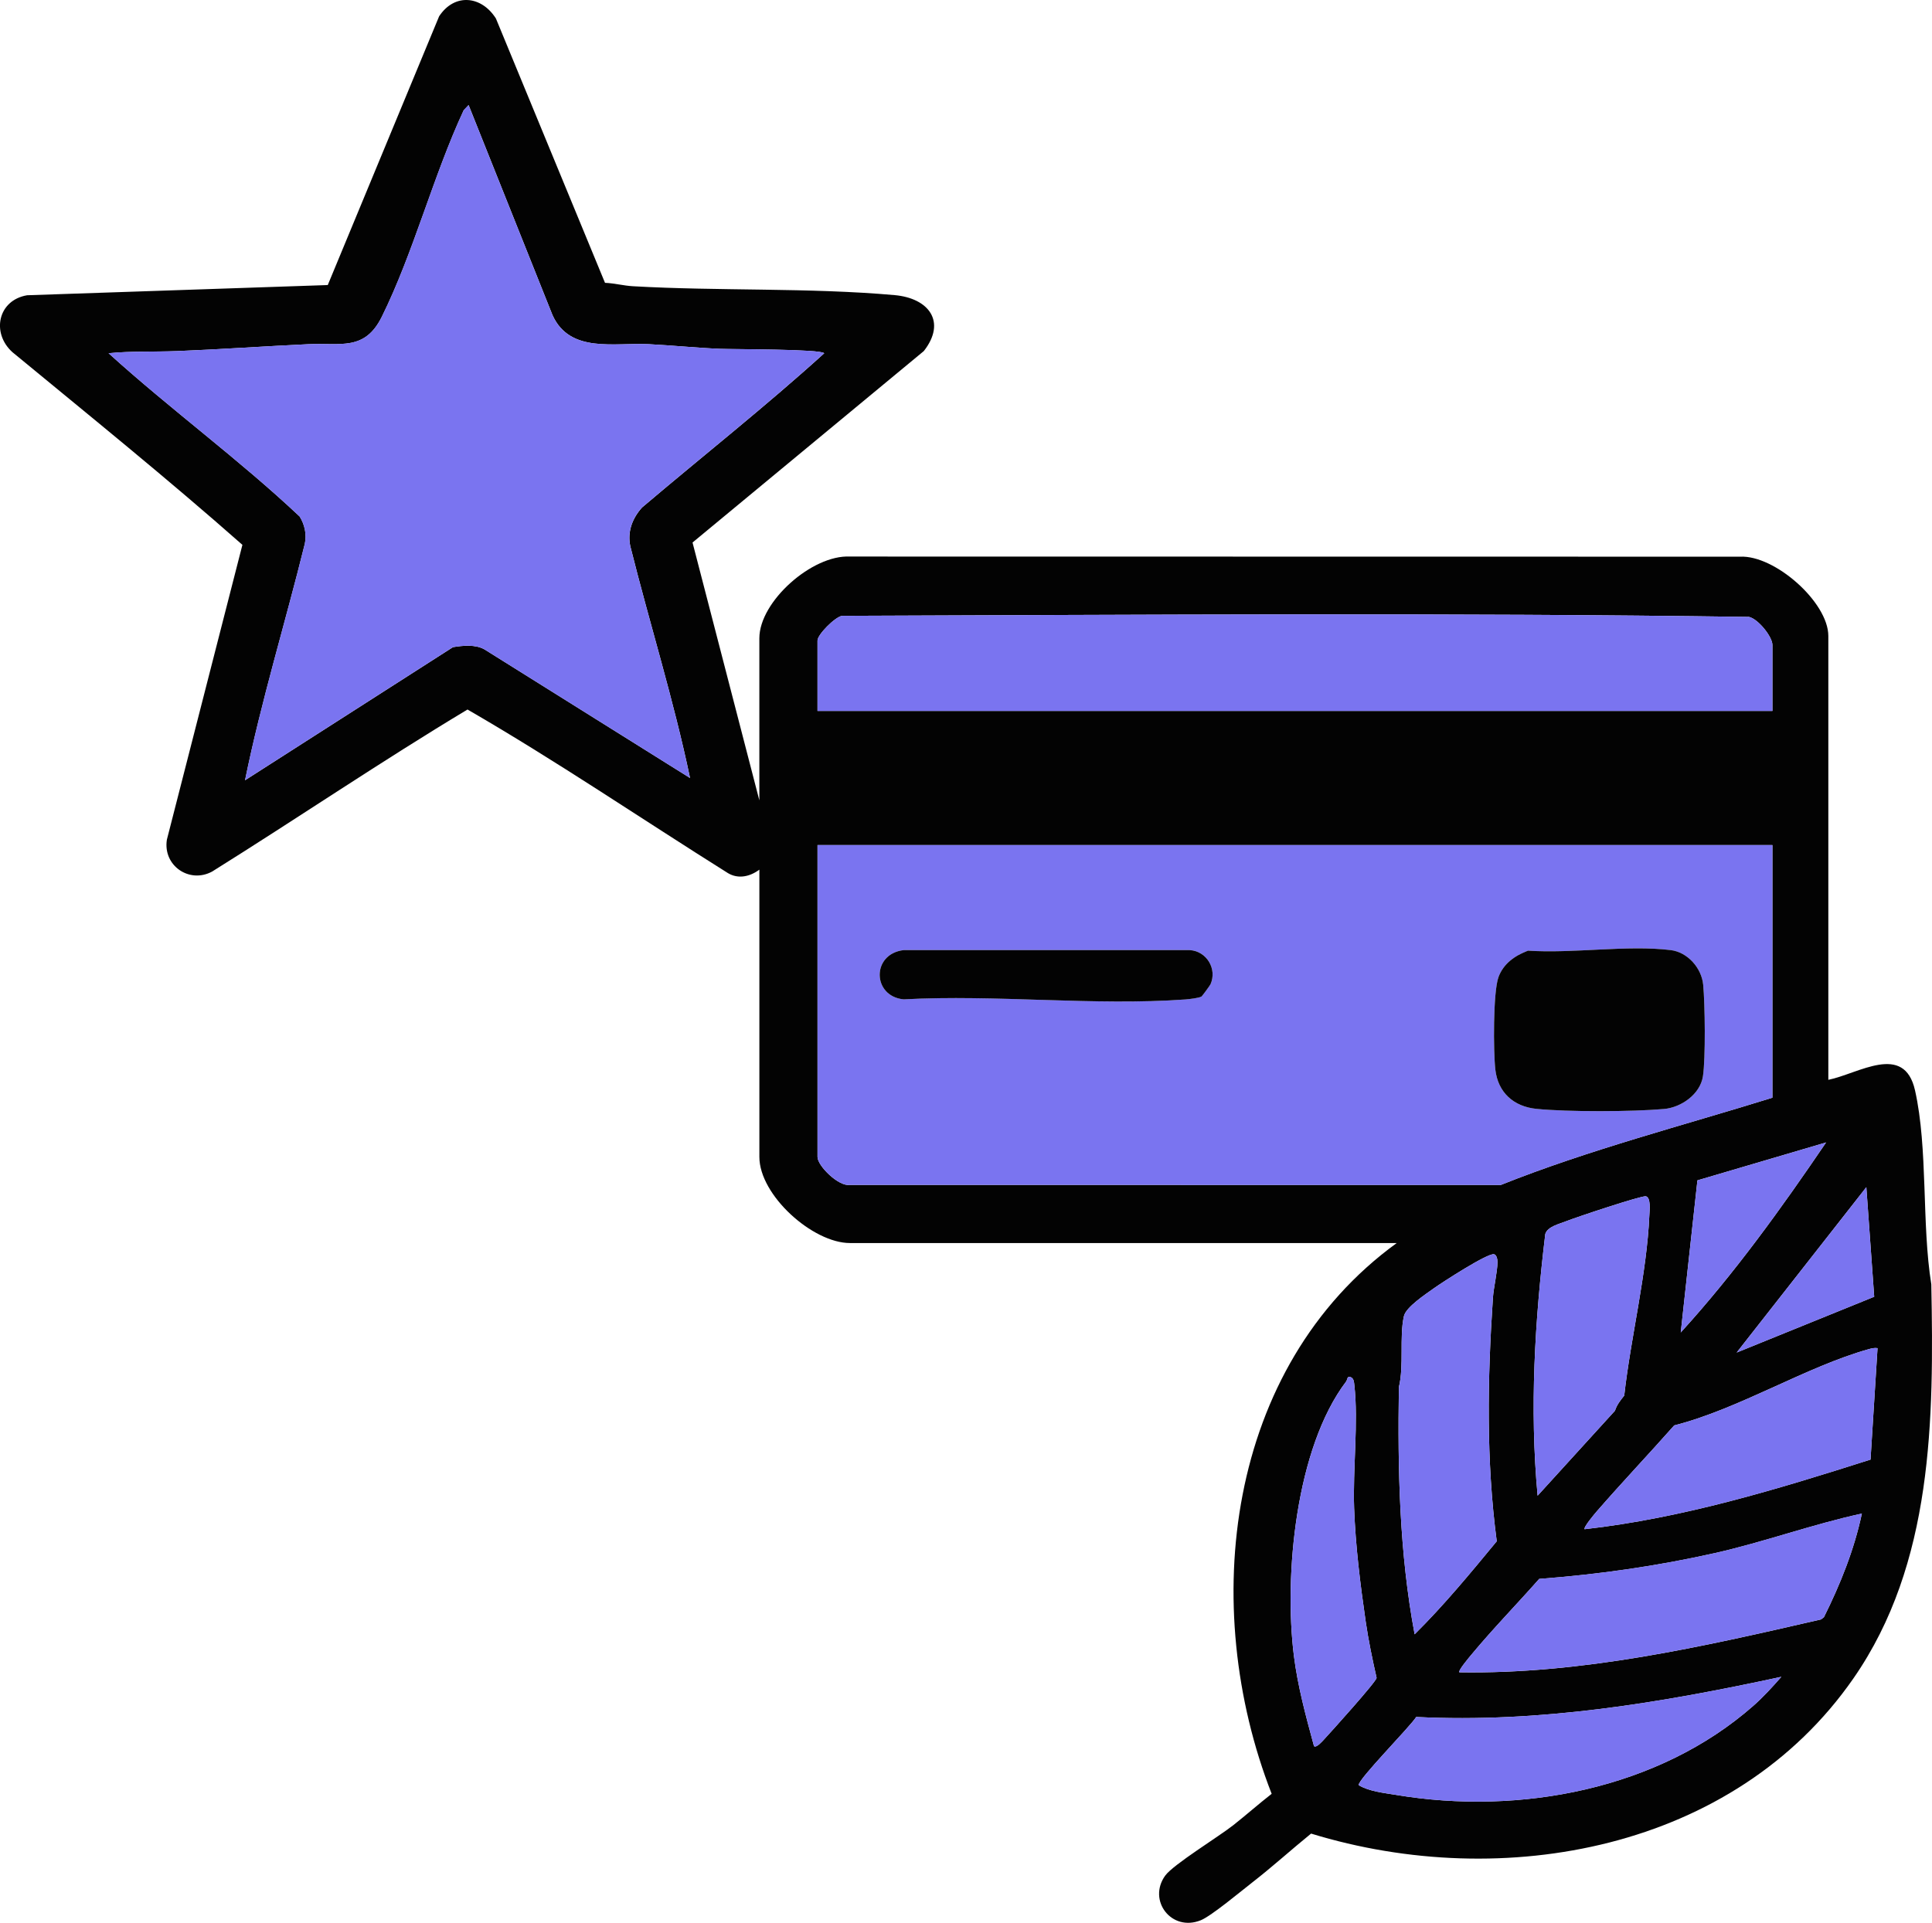
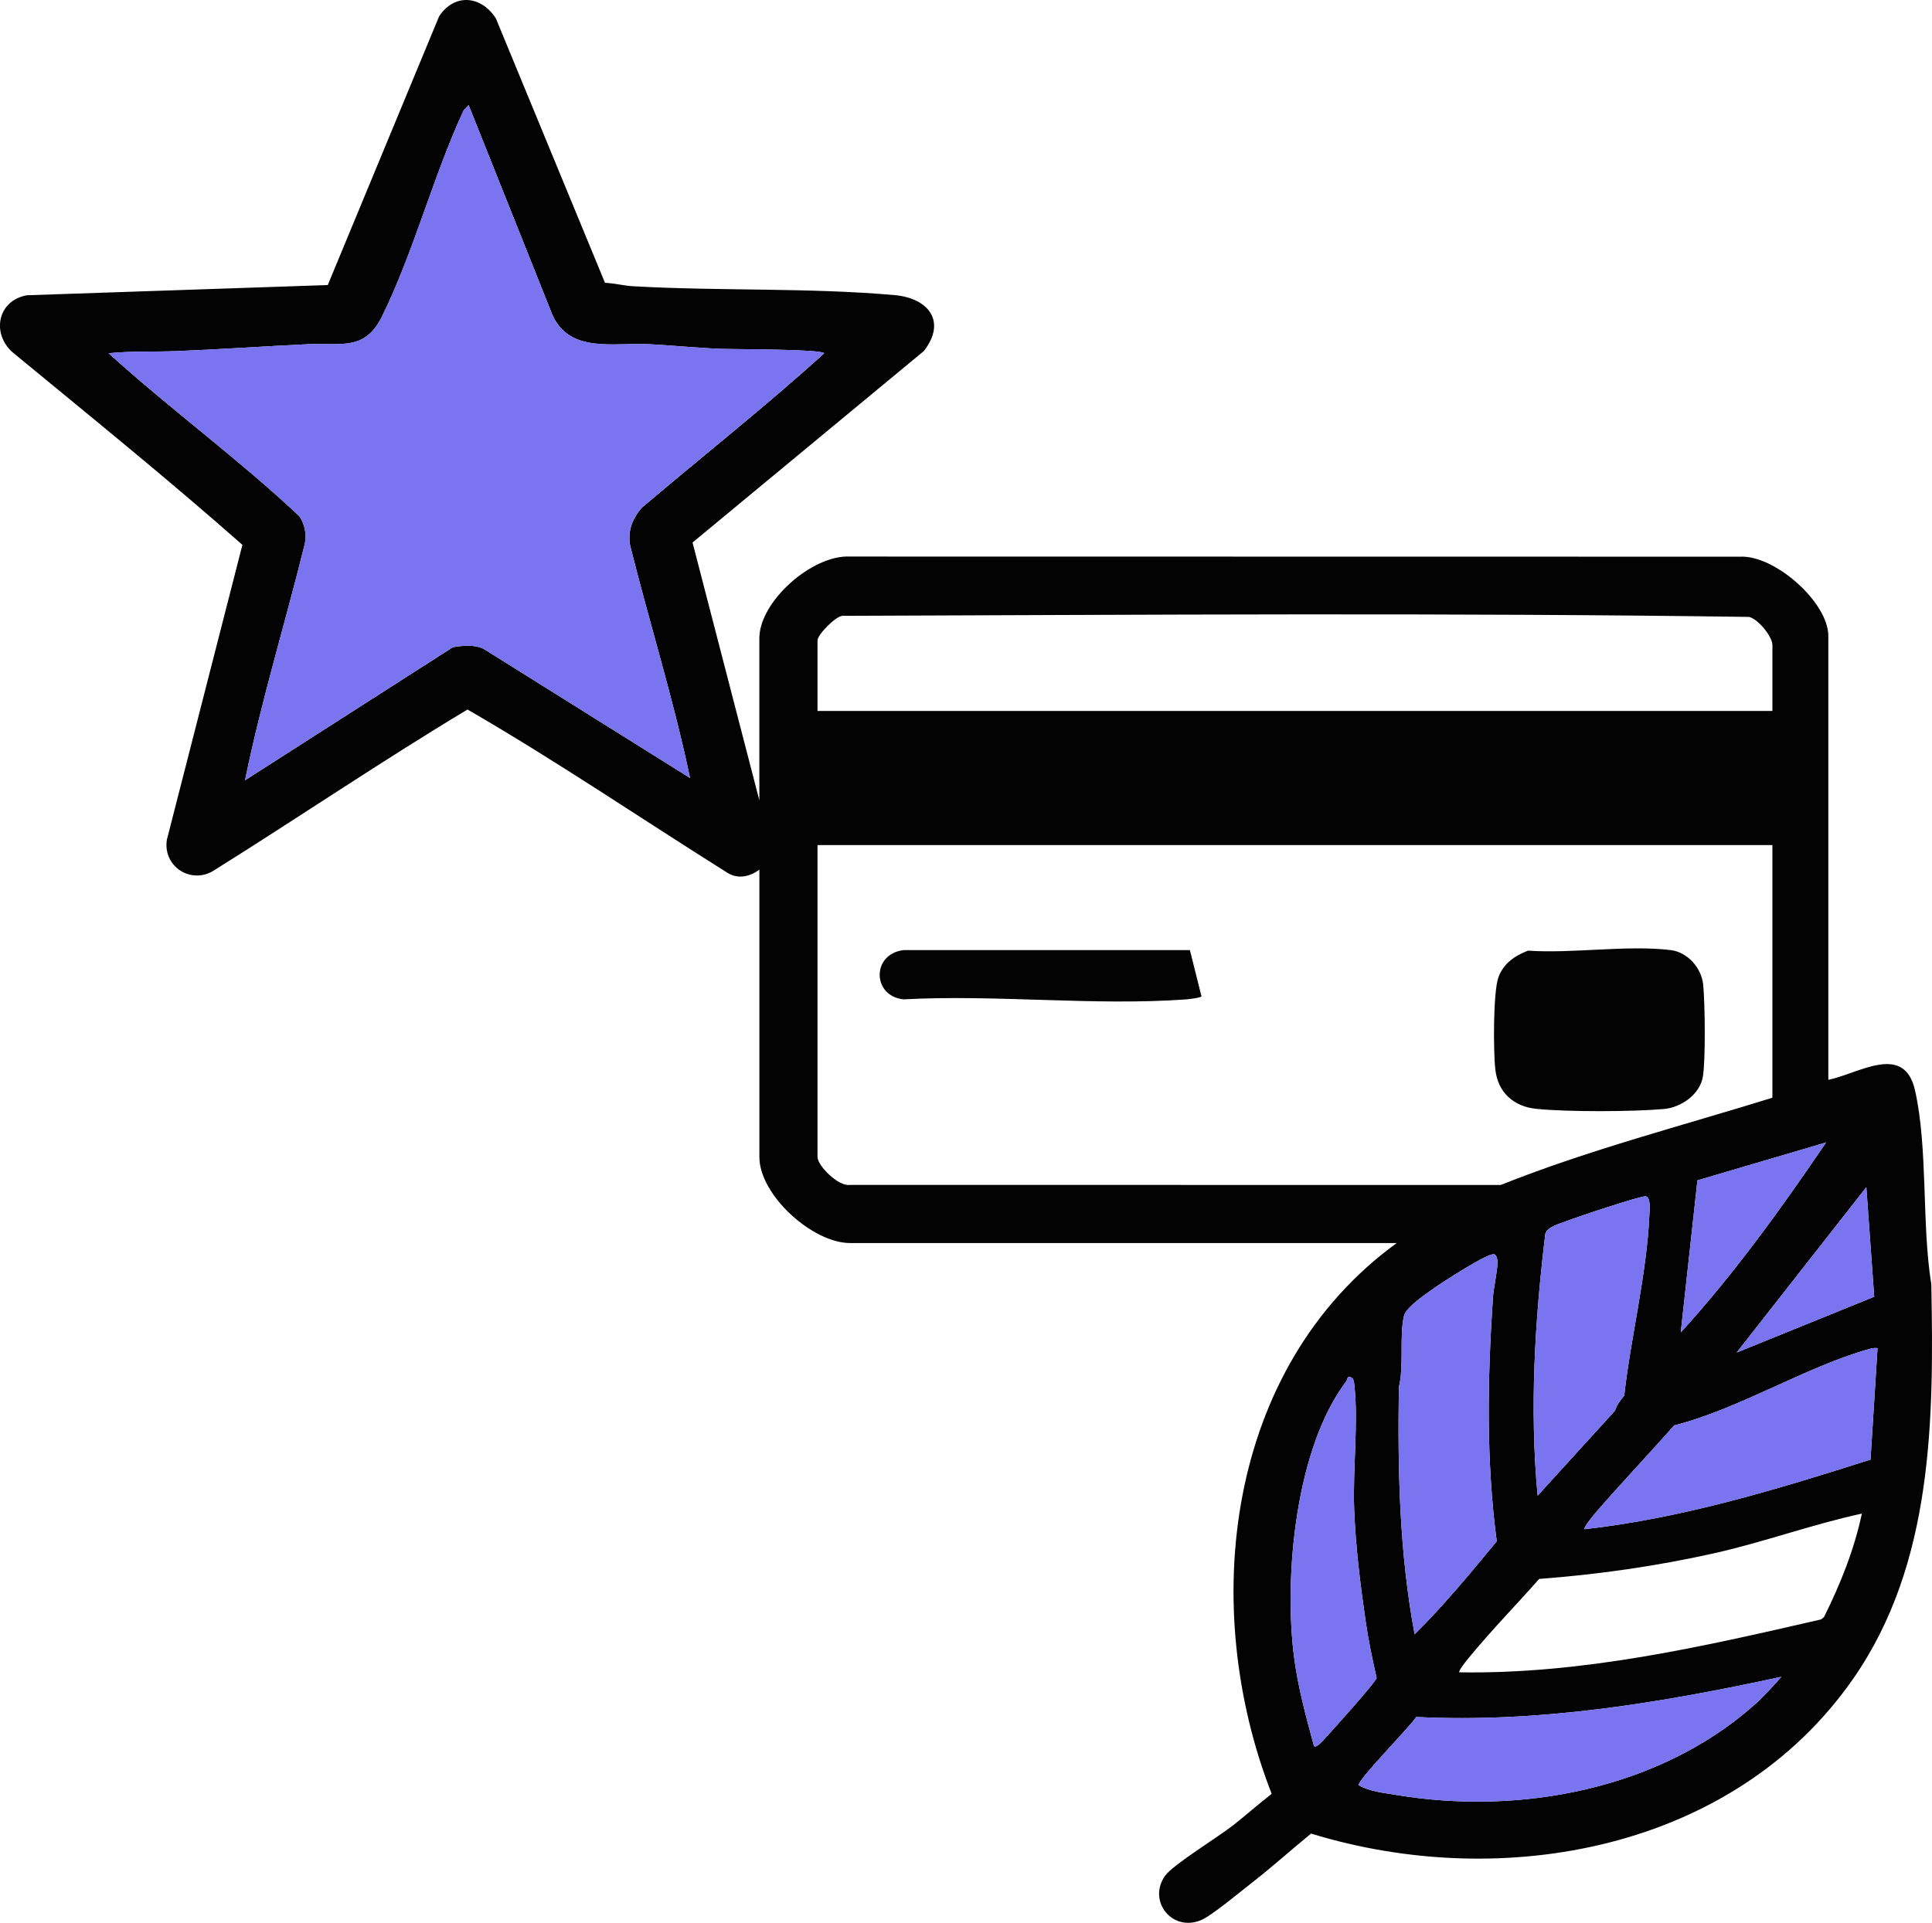
<svg xmlns="http://www.w3.org/2000/svg" viewBox="0 0 863.07 859.2" id="Layer_2">
  <defs>
    <style>
      .cls-1 {
        fill: #030303;
      }

      .cls-2 {
        fill: #7a74f0;
      }
    </style>
  </defs>
  <g id="Layer_1-2">
    <g>
      <path d="M339.22,388.6c-4.13,3.07-9.36,4.34-14.03,1.54-38.79-24.34-76.68-50.17-116.34-73.1-38.54,23.15-75.88,48.53-114.06,72.39-10.16,5.54-22.08-2.6-20.24-14.23l33.74-131.74c-33.48-29.56-68.29-57.7-102.77-86.12-9.49-8.61-6.43-23.22,6.6-25.41l134.3-4.56L196.17,7.28c6.93-10.5,18.96-9.18,25.37.99l48.73,118.11c4.14.16,8.38,1.29,12.47,1.52,38.45,2.2,78.65.57,116.91,3.97,15.23,1.36,23.32,11.87,13.04,25l-103.32,85.55,29.85,115.21v-72.43c0-16.47,23.64-37.35,40.42-36.51l397.64.06c15.53-.8,39.48,20.36,39.48,35.45v198.31c13.41-2.7,33.88-16.83,38.73,4.73,5.86,26.08,2.91,59.79,7.27,86.64,1.17,60.33.84,124.76-34.79,176.09-53.23,76.69-156.49,95.69-242.28,69.35-8.82,7.16-17.25,14.82-26.22,21.79-4.95,3.84-18.28,15-23.03,16.93-13.13,5.32-23.88-8.86-15.93-19.92,3.56-4.96,23.91-17.41,30.41-22.54,5.8-4.58,11.35-9.51,17.16-14.03-32.73-83.87-20.49-190.59,55.87-246.11h-244.26c-16.63,0-40.46-21.37-40.46-38.46v-128.37ZM368.19,157.84c-1.39-1.87-40.6-1.73-46.49-1.97-10.49-.43-21.2-1.53-31.89-2.08-15.24-.79-35.18,4.26-42.98-12.96l-37.49-93.89-2.18,2.3c-13.58,29.17-22.46,63.76-36.58,92.29-7.65,15.46-18.46,11.59-32.7,12.26-19.57.92-39.58,2.33-58.86,3.09-10.16.4-20.37-.06-30.51.96,27.72,25.15,58.16,47.32,85.37,72.97,2.22,3.6,3.21,7.96,2.29,12.19-8.7,35.23-19.47,70.18-26.7,105.65l92.87-59.47c4.52-.73,9.96-1.3,14.06.98l91.86,57.49c-7.29-34.89-18.06-69.05-26.7-103.65-1.35-6.5.96-12.44,5.24-17.22,27.09-22.99,55.15-45.12,81.41-68.93ZM791.78,317.67v-29.47c0-3.71-6.36-11.61-10.44-12.54-134.82-1.9-270.25-.95-405.18-.48-3.22.53-10.96,8.43-10.96,11.02v31.47h426.58ZM791.78,377.61h-426.58v139.36c0,3.97,9.48,13.36,14.48,12.49l290.74.03c39.48-15.77,80.79-26.38,121.35-38.99v-112.89ZM815.76,510.49l-57.48,16.94-7.45,67.97c23.98-26.31,44.92-55.46,64.93-84.91ZM833.74,530.47l-57.94,73.91,61.45-24.94-3.52-48.97ZM686.89,668.33l34.55-37.96c.89-2.7,2.35-4.53,4.14-6.76,2.94-26.14,10.12-54.56,11.23-80.66.09-2.06.75-7.83-1.56-8.39-1.82-.44-31.58,9.51-35.63,11.14-3.11,1.25-8.25,2.36-9.3,5.68-4.68,38.9-7.06,77.87-3.43,116.95ZM631.95,730.27c13.05-12.9,25.05-27.47,36.68-41.57-4.78-36.16-4.14-72.51-1.71-108.77.32-4.74,2.01-11.54,2.04-16.04,0-1.19-.38-3.22-1.58-3.45-2.88-.54-23.12,12.56-26.76,15.17s-12.56,8.45-13.46,12.51c-2.09,9.39.11,22.05-2.25,31.72-.56,37,.21,74.05,7.04,110.43ZM838.74,602.4c-1.4-.21-2.66.11-4,.48-27.84,7.78-57.97,26.72-86.83,34.05-11.39,12.87-23.29,25.41-34.56,38.37-.9,1.04-6.13,7.22-5.47,8.01,43.85-4.94,85.92-17.8,127.73-31.11l3.13-49.8ZM586.99,780.22c1.04.98,3.78-2.2,4.5-2.98,3.03-3.27,23.28-25.7,23.47-27.5-1.87-8.3-3.63-16.68-4.86-25.1-2.43-16.71-4.57-33.88-5.18-50.77-.62-17.28,1.96-38.53.09-55.04-.15-1.29-.2-2.8-1.56-3.44-1.71-.8-1.52,1.16-2.06,1.87-22.54,29.67-27.86,86.63-23.39,122.49,1.72,13.78,5.37,27.14,8.99,40.47ZM831.74,676.33c-22.22,4.82-43.54,12.68-65.74,17.67-25.81,5.8-51.99,9.53-78.4,11.52-9.95,11.28-20.59,22.18-30.2,33.74-.78.94-6.23,7.36-5.48,8,54.92.89,108.55-11.43,161.6-23.64l1.29-1.03c7.32-14.72,13.5-30.06,16.92-46.24ZM795.78,749.26c-53.65,11.61-107.86,20.72-163.13,17.95-2.64,4.31-26.2,28.08-25.69,30.47,4.69,2.82,11.23,3.45,16.65,4.35,55.3,9.25,117.21-2.48,159.65-39.82,4.46-3.93,8.6-8.48,12.51-12.95Z" class="cls-1" />
-       <path d="M791.78,377.61v112.89c-40.57,12.61-81.87,23.22-121.35,38.99l-290.74-.03c-5,.87-14.48-8.52-14.48-12.49v-139.36h426.58ZM536.75,445.27c.28-.19,3.75-4.9,4.02-5.49,3.02-6.8-1.7-14.75-9.21-15.24h-127.92c-14.41,1.74-14.01,20.63.02,22,41.06-2.23,85.22,2.97,125.91.04,1.59-.11,6.13-.63,7.18-1.32ZM682.61,424.79c-5.81,2.16-10.97,5.78-13.19,11.79-2.46,6.67-2.32,33.44-1.42,41.33,1.18,10.29,8.17,16.55,18.39,17.58,13.91,1.4,42.95,1.3,56.97.05,7.69-.69,16.13-6.58,17.38-14.59,1.23-7.89.94-32.56.11-40.95-.73-7.42-6.94-14.53-14.51-15.46-19.41-2.37-43.8,1.63-63.73.25Z" class="cls-2" />
      <path d="M368.19,157.84c-26.26,23.81-54.32,45.94-81.41,68.93-4.28,4.78-6.59,10.72-5.24,17.22,8.65,34.6,19.42,68.76,26.7,103.65l-91.86-57.49c-4.09-2.29-9.54-1.71-14.06-.98l-92.87,59.47c7.23-35.47,18.01-70.42,26.7-105.65.92-4.23-.07-8.59-2.29-12.19-27.21-25.65-57.65-47.81-85.37-72.97,10.14-1.02,20.35-.56,30.51-.96,19.28-.75,39.29-2.17,58.86-3.09,14.24-.67,25.05,3.2,32.7-12.26,14.12-28.54,23-63.12,36.58-92.29l2.18-2.3,37.49,93.89c7.8,17.23,27.74,12.17,42.98,12.96,10.69.56,21.4,1.66,31.89,2.08,5.89.24,45.1.09,46.49,1.97Z" class="cls-2" />
-       <path d="M791.78,317.67h-426.58v-31.47c0-2.59,7.74-10.49,10.96-11.02,134.93-.47,270.36-1.42,405.18.48,4.08.93,10.44,8.83,10.44,12.54v29.47Z" class="cls-2" />
-       <path d="M831.74,676.33c-3.42,16.18-9.61,31.52-16.92,46.24l-1.29,1.03c-53.05,12.21-106.69,24.53-161.6,23.64-.75-.65,4.69-7.06,5.48-8,9.61-11.56,20.25-22.46,30.2-33.74,26.41-1.99,52.59-5.72,78.4-11.52,22.2-4.99,43.52-12.85,65.74-17.67Z" class="cls-2" />
      <path d="M631.95,730.27c-6.83-36.38-7.6-73.43-7.04-110.43,2.36-9.66.16-22.33,2.25-31.72.9-4.06,9.89-9.95,13.46-12.51s23.88-15.71,26.76-15.17c1.2.23,1.58,2.26,1.58,3.45-.02,4.5-1.72,11.31-2.04,16.04-2.43,36.26-3.07,72.61,1.71,108.77-11.62,14.11-23.62,28.67-36.68,41.57Z" class="cls-2" />
      <path d="M795.78,749.26c-3.91,4.47-8.05,9.02-12.51,12.95-42.45,37.34-104.35,49.07-159.65,39.82-5.43-.91-11.96-1.53-16.65-4.35-.51-2.39,23.04-26.16,25.69-30.47,55.27,2.77,109.48-6.35,163.13-17.95Z" class="cls-2" />
      <path d="M838.74,602.4l-3.13,49.8c-41.81,13.31-83.89,26.17-127.73,31.11-.66-.78,4.57-6.97,5.47-8.01,11.26-12.96,23.17-25.5,34.56-38.37,28.86-7.33,59-26.27,86.83-34.05,1.34-.37,2.6-.69,4-.48Z" class="cls-2" />
      <path d="M686.89,668.33c-3.63-39.07-1.26-78.04,3.43-116.95,1.05-3.32,6.2-4.43,9.3-5.68,4.06-1.63,33.82-11.58,35.63-11.14,2.32.56,1.65,6.33,1.56,8.39-1.11,26.1-8.29,54.52-11.23,80.66-1.79,2.22-3.25,4.05-4.14,6.76l-34.55,37.96Z" class="cls-2" />
      <path d="M586.99,780.22c-3.62-13.33-7.27-26.69-8.99-40.47-4.47-35.86.86-92.82,23.39-122.49.54-.71.35-2.66,2.06-1.87,1.36.64,1.42,2.15,1.56,3.44,1.87,16.51-.71,37.76-.09,55.04.61,16.88,2.75,34.06,5.18,50.77,1.23,8.43,2.98,16.8,4.86,25.1-.18,1.8-20.44,24.23-23.47,27.5-.72.78-3.46,3.96-4.5,2.98Z" class="cls-2" />
      <path d="M815.76,510.49c-20,29.45-40.95,58.59-64.93,84.91l7.45-67.97,57.48-16.94Z" class="cls-2" />
      <polygon points="833.74 530.47 837.25 579.44 775.8 604.38 833.74 530.47" class="cls-2" />
      <path d="M682.61,424.79c19.94,1.38,44.33-2.62,63.73-.25,7.57.92,13.79,8.03,14.51,15.46.82,8.39,1.12,33.05-.11,40.95-1.25,8.01-9.68,13.9-17.38,14.59-14.02,1.25-43.06,1.35-56.97-.05-10.22-1.03-17.21-7.29-18.39-17.58-.9-7.89-1.04-34.66,1.42-41.33,2.21-6.01,7.38-9.63,13.19-11.79Z" class="cls-1" />
-       <path d="M536.75,445.27c-1.05.69-5.59,1.2-7.18,1.32-40.69,2.93-84.85-2.27-125.91-.04-14.03-1.37-14.44-20.26-.02-22h127.92c7.51.49,12.23,8.44,9.21,15.24-.26.59-3.73,5.3-4.02,5.49Z" class="cls-1" />
+       <path d="M536.75,445.27c-1.05.69-5.59,1.2-7.18,1.32-40.69,2.93-84.85-2.27-125.91-.04-14.03-1.37-14.44-20.26-.02-22h127.92Z" class="cls-1" />
    </g>
  </g>
</svg>